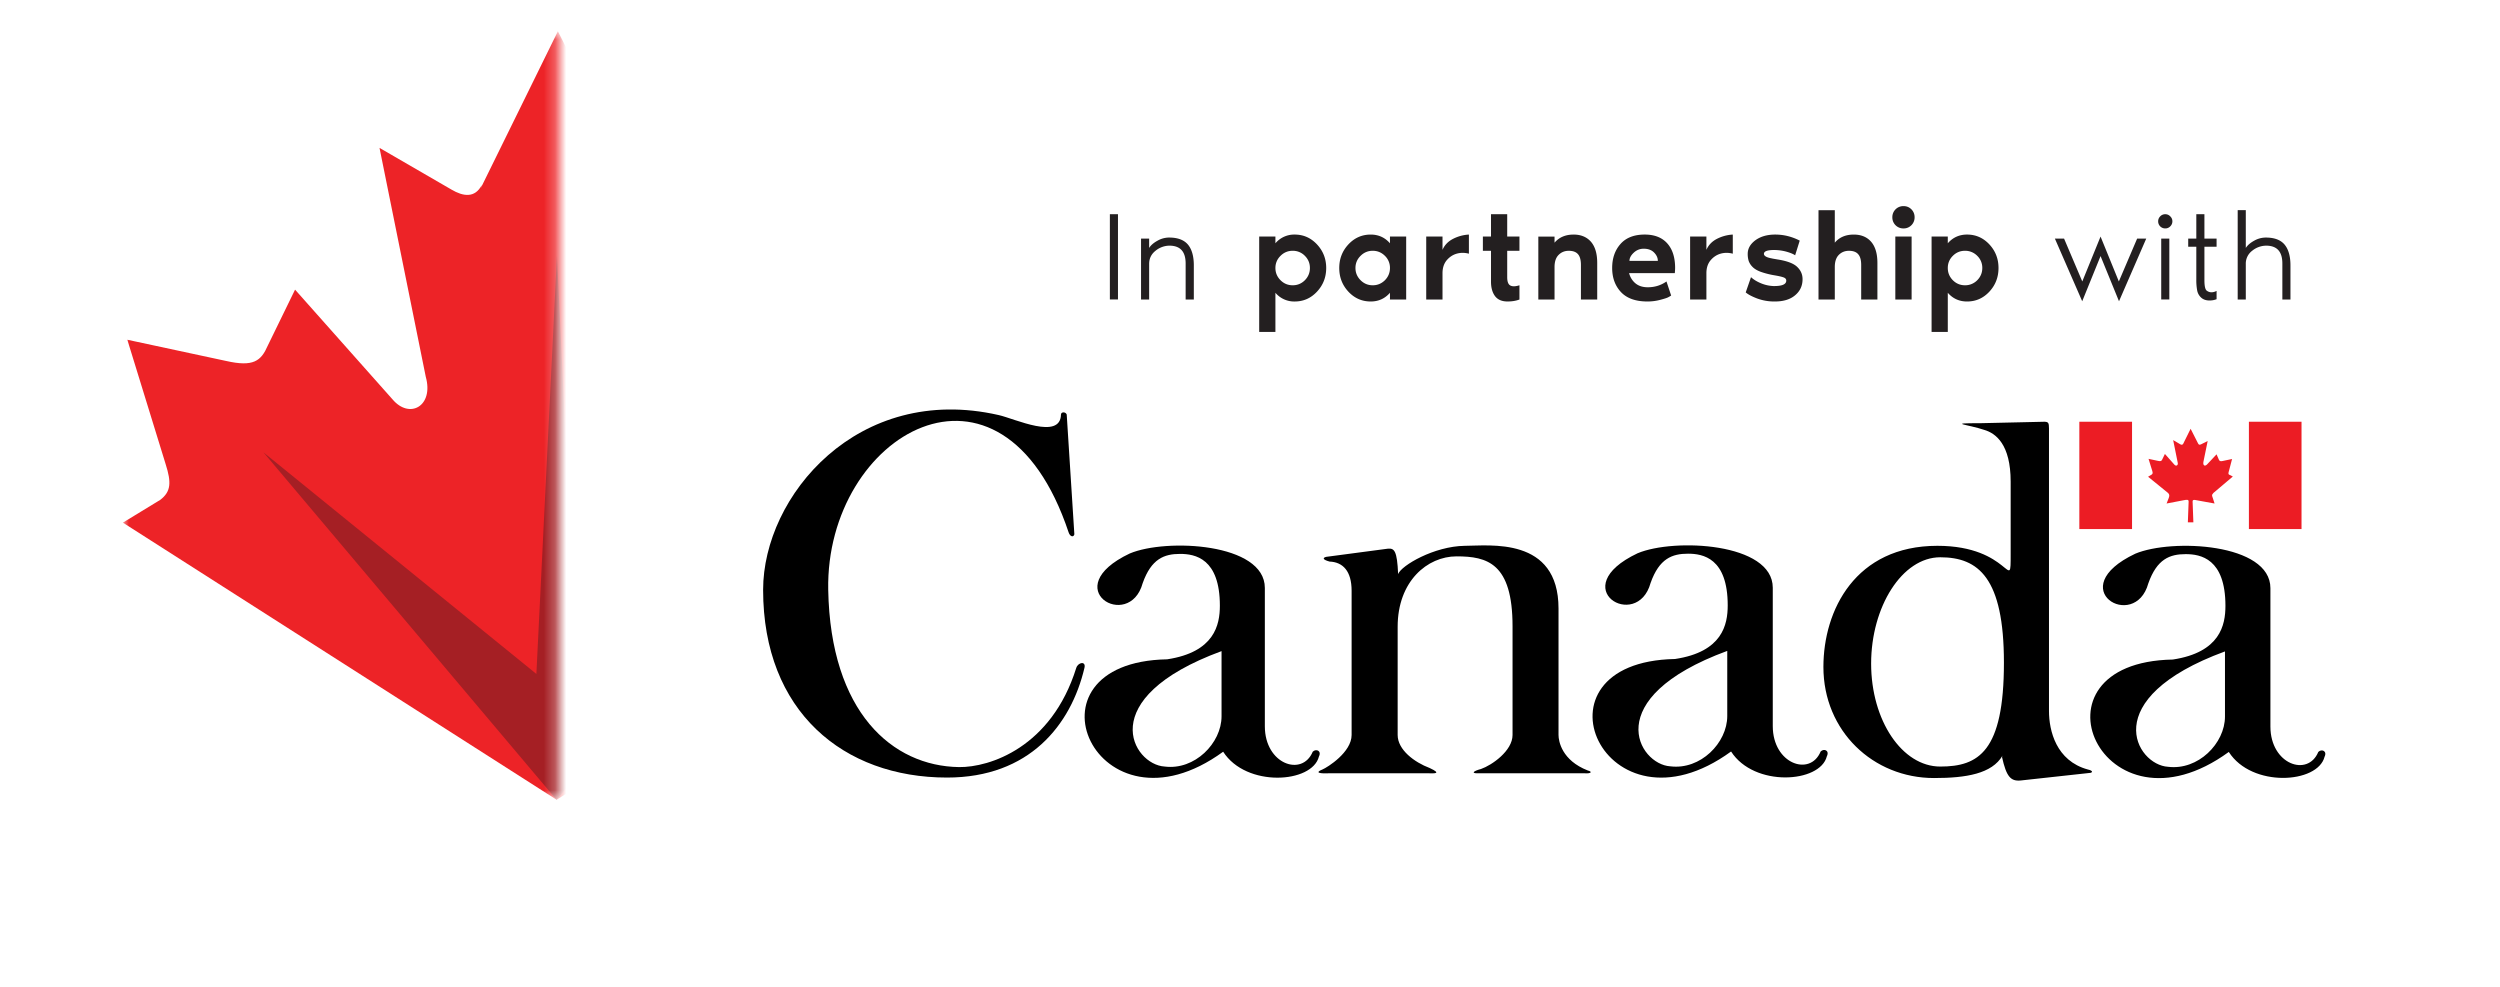
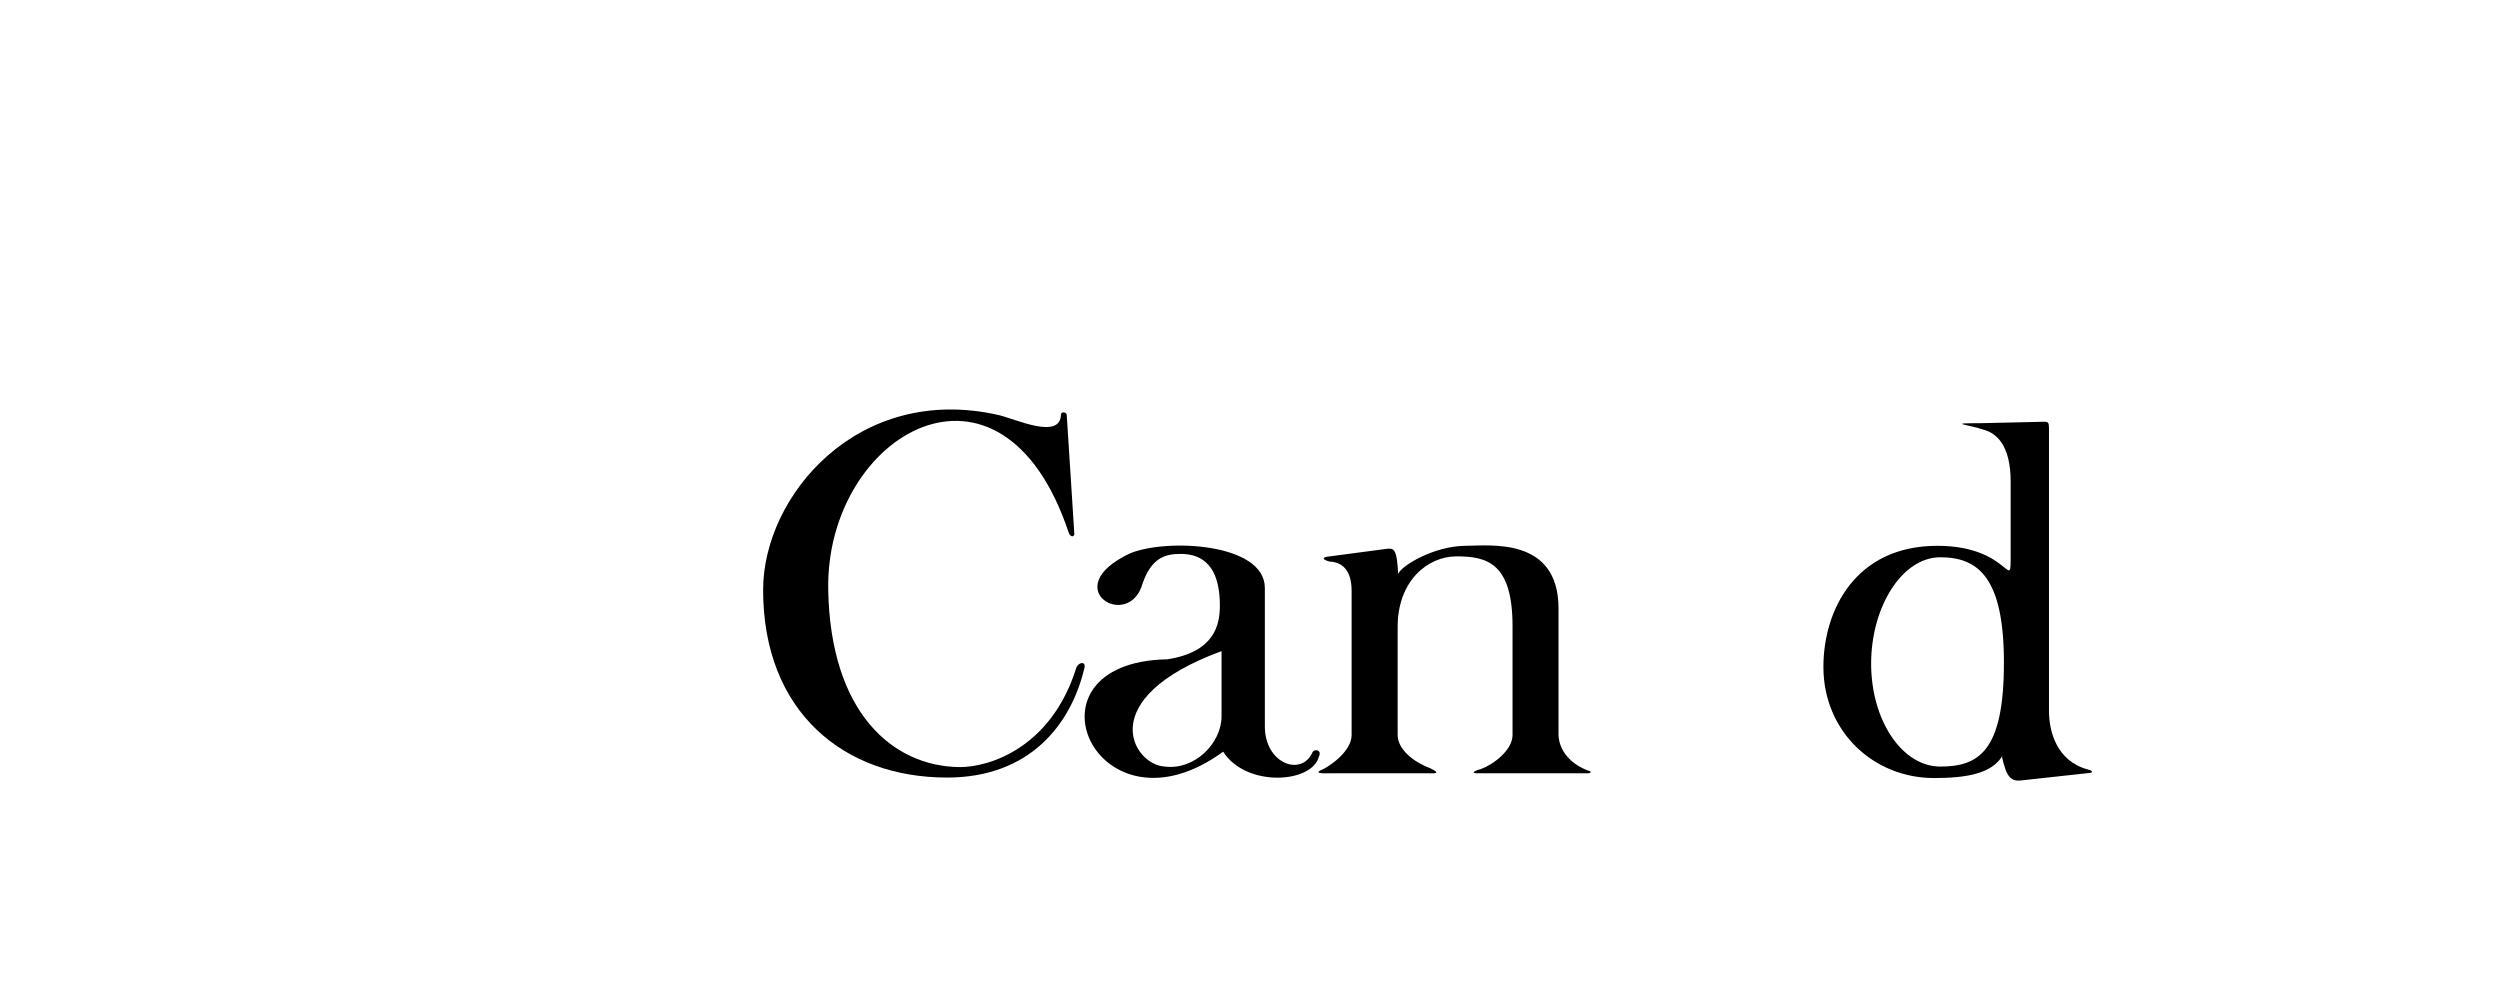
<svg xmlns="http://www.w3.org/2000/svg" width="223" height="88" fill="none" viewBox="0 0 223 88">
  <mask id="a" width="40" height="70" x="10" y="2" maskUnits="userSpaceOnUse" style="mask-type:luminance">
-     <path fill="#fff" d="M10.914 71.345h38.837V2.774H10.914z" />
-   </mask>
+     </mask>
  <g mask="url(#a)">
-     <path fill="#ed2327" d="m49.654 71.34.205-.13 37.629-24.045.894-.757-3.091-1.535c-1.576-.683-.88-1.877-.546-3.296l.068-.225 2.866-10.917-8.645 1.822c-1.46.286-2.613.498-3.33-1.037l-2.217-5.056-8.378 8.924c-2.218 2.504-4.367 1.433-3.576-2.272l3.828-18.81-5.854 2.906c-1.392.662-2.068.784-2.873-.642l-6.87-13.482-6.878 13.987.095-.28c-.614 1.201-1.671 1.03-2.708.417l-6.42-3.719 4.127 20.422c.73 2.606-1.446 3.82-2.975 1.999l-8.685-9.778-2.436 4.995c-.594 1.364-1.27 1.924-3.726 1.364l-8.801-1.89L14.775 41.4c.525 1.65.478 2.45-.478 3.186l-3.336 2.033z" />
    <path fill="#a51f24" d="M75.799 40.35 51.447 60.13 49.68 22.82l-1.835 37.296L23.5 40.349l26.139 30.984z" />
  </g>
  <path fill="#000" d="m95.833 47.661-.682-10.685c-.089-.252-.505-.26-.512 0-.048 2.306-4.107.376-5.554.048-12.561-2.866-21.015 7.219-21.015 15.59 0 10.85 7.171 16.744 16.403 16.744 7.348 0 11.06-4.694 12.26-9.784.151-.634-.566-.505-.73 0-2.217 7.096-7.73 8.884-10.459 8.85-5.943-.09-11.463-4.872-11.667-15.81-.253-13.925 15.468-23.04 21.445-5.123.13.382.43.464.511.17" />
  <path fill="#000" d="M100.782 49.368c3.241-1.365 12.042-.942 12.042 3.077v12.343c0 3.377 3.33 4.53 4.272 2.265.3-.3.811-.082.552.43-.593 2.395-6.489 2.777-8.542-.43-11.32 8.249-18.538-7.99-4.995-8.242 4.224-.642 4.701-3.078 4.701-4.783 0-4.23-2.224-4.62-3.548-4.62-1.412 0-2.565.43-3.336 2.607-1.194 4.36-7.73.47-1.146-2.648m3.097 19.008c2.689.349 5.083-2.087 5.083-4.482V58.08c-11.496 4.23-7.907 10.125-5.083 10.295" />
  <path fill="#000" d="m123.811 48.94-5.506.73c-.341.081-.341.252.294.422 1.2.048 1.965.86 1.965 2.607V65.56c0 1.542-2.15 2.886-2.6 3.077-1.03.423.512.341.512.341h9.013c.293 0 1.235.082.041-.47-1.365-.512-2.859-1.624-2.859-2.948v-9.654c0-4.06 2.647-6.278 5.254-6.278 2.729 0 4.994.594 4.994 6.237v9.695c0 1.412-1.835 2.695-2.818 3.036-.634.164-.9.382-.341.382h9.614c.512.041.73-.13.252-.252-2.306-.9-2.606-2.606-2.606-3.166V54.282c0-6.448-6.195-5.595-8.372-5.595-2.729.04-5.636 1.746-5.936 2.517-.089-2.087-.341-2.306-.901-2.265M178.628 67.395c-.942 1.624-3.248 2.006-6.113 2.006-5.425 0-9.867-4.183-9.867-9.907 0-5.083 2.866-10.808 10.167-10.808 6.577 0 6.536 4.4 6.536.723v-6.447c0-3.33-1.33-4.313-2.347-4.613-1.501-.511-3.425-.6-.341-.6l5.718-.13c.327.02.389.089.389.6v25.205c0 1.753.641 4.442 3.459 5.213.252.04.559.211.252.3l-6.229.682c-.901.089-1.283-.341-1.672-2.094m-5.506.852c3.405 0 5.677-1.323 5.677-9.265 0-7.567-2.272-9.403-5.677-9.403s-6.168 4.415-6.168 9.485 2.763 9.183 6.168 9.183" />
-   <path fill="#000" d="M146.081 49.348c3.248-1.365 12.05-.942 12.05 3.077v12.343c0 3.377 3.336 4.53 4.271 2.265.3-.3.812-.089.552.43-.593 2.388-6.488 2.777-8.542-.43-11.319 8.242-18.538-7.99-5.001-8.25 4.23-.634 4.701-3.07 4.701-4.782 0-4.23-2.218-4.612-3.541-4.612-1.413 0-2.566.43-3.337 2.606-1.194 4.36-7.73.47-1.153-2.648m2.907 19.008c2.695.342 5.083-2.094 5.083-4.482V58.06c-11.49 4.23-7.901 10.126-5.083 10.296M190.471 49.388c3.255-1.365 12.05-.942 12.05 3.077v12.343c0 3.377 3.336 4.53 4.271 2.265.3-.3.812-.082.559.43-.6 2.395-6.495 2.777-8.542-.43-11.32 8.249-18.538-7.99-4.995-8.242 4.224-.642 4.695-3.078 4.695-4.79 0-4.224-2.225-4.612-3.548-4.612-1.413 0-2.559.43-3.33 2.606-1.201 4.36-7.737.47-1.16-2.647m2.914 19.009c2.688.34 5.083-2.088 5.083-4.483v-5.807c-11.497 4.224-7.908 10.126-5.083 10.29" />
-   <path fill="#ec1c24" d="M185.477 47.192v-9.573h4.701v9.573zM200.602 47.192v-9.573h4.694v9.573zM194.728 39.612l.675-1.365.669 1.317c.075.136.143.123.279.061l.574-.286-.376 1.835c-.075.362.137.47.348.225l.819-.873.218.498c.069.143.185.123.328.096l.839-.178-.28 1.071-.007.02c-.027.137-.095.253.055.322l.3.15-1.733 1.467c-.177.19-.123.245-.054.45l.157.491-1.617-.293c-.198-.048-.342-.048-.342.109l.069 1.863h-.492l.069-1.856c0-.184-.137-.178-.464-.11l-1.501.287.191-.491c.068-.191.081-.32-.062-.45l-1.781-1.447.328-.198c.095-.075.095-.15.048-.314l-.335-1.084.86.184c.239.054.307 0 .362-.13l.238-.491.846.955c.151.177.362.061.294-.191l-.403-2 .628.37c.102.06.205.074.266-.042" />
-   <path fill="#231f20" d="M99.723 26.715H99v-7.608h.723zM104.292 21.19q1.14 0 1.672.627.525.628.525 1.863v3.036h-.73v-3.213q0-1.59-1.446-1.59a1.98 1.98 0 0 0-1.242.457q-.567.45-.567 1.173v3.173h-.723v-5.431h.723v.832q.226-.36.737-.641a2.1 2.1 0 0 1 1.051-.287M115.486 20.923q1.167 0 1.986.874.825.88.825 2.108 0 1.234-.825 2.115-.819.874-1.986.874a2.19 2.19 0 0 1-1.719-.778v3.493h-1.447v-8.508h1.447v.6a2.19 2.19 0 0 1 1.719-.778m-1.262 4.074q.45.45 1.085.45.634 0 1.085-.45.45-.457.45-1.092t-.45-1.085a1.48 1.48 0 0 0-1.085-.45q-.635 0-1.085.45-.457.45-.457 1.085 0 .634.457 1.092M123.985 21.1h1.446v5.616h-1.446v-.6q-.676.777-1.72.777-1.166 0-1.985-.873-.819-.88-.819-2.115 0-1.228.819-2.108.819-.873 1.985-.874 1.044 0 1.72.778zm-2.62 3.897q.45.45 1.084.45.629 0 1.085-.45.45-.457.451-1.092a1.48 1.48 0 0 0-.451-1.085q-.456-.45-1.085-.45-.634 0-1.084.45-.458.45-.458 1.085 0 .634.458 1.092M128.672 22.288q.266-.621.901-.962a3.5 3.5 0 0 1 1.453-.403v1.706q-.573-.15-1.092 0-.518.15-.894.594-.368.45-.368 1.14v2.353h-1.453v-5.615h1.453zM132.997 25.119v-2.75h-.724v-1.27h.724v-1.992h1.446V21.1h1.092v1.269h-1.092v2.354q0 .6.28.744.28.15.812-.021v1.27q-.458.176-1.065.176-.75 0-1.112-.477-.361-.484-.361-1.296M140.364 20.923q.982 0 1.549.642.56.648.559 1.89v3.261h-1.453V23.64q0-.662-.259-.962-.26-.307-.826-.307-.538 0-.9.361-.369.362-.369 1.085v2.9h-1.446v-5.615h1.446v.546q.615-.724 1.699-.724M149.42 23.905q0 .165-.027.457h-4.08q.156.574.58.921.423.341 1.084.341.936 0 1.672-.518l.416 1.255q-.089.062-.252.15-.164.09-.71.232-.553.15-1.153.15-1.562 0-2.354-.832-.79-.84-.791-2.156 0-1.31.75-2.15.744-.831 2.149-.832 1.311 0 2.013.785.703.784.703 2.197m-4.073-.635h2.531q0-.402-.334-.743-.334-.342-.928-.341-.511 0-.894.361-.375.355-.375.723M152.211 22.288q.267-.621.901-.962a3.5 3.5 0 0 1 1.453-.403v1.706q-.565-.15-1.092 0-.518.15-.893.594-.369.45-.369 1.14v2.353h-1.453v-5.615h1.453zM158.537 23.14q1.296.2 1.774.67.477.456.477 1.091 0 .887-.668 1.44-.655.552-1.802.552a4.4 4.4 0 0 1-1.589-.272q-.71-.273-1.01-.54l.471-1.357q.362.335.927.56a3.2 3.2 0 0 0 1.065.231q1.153.02 1.153-.484 0-.184-.205-.273-.212-.09-.791-.191a7.4 7.4 0 0 1-1.262-.314q-.5-.184-.751-.444a1.45 1.45 0 0 1-.341-.525 2.1 2.1 0 0 1-.089-.641q0-.703.689-1.215.696-.505 1.767-.505 1.133 0 2.184.54l-.41 1.31q-.231-.165-.743-.314a4.2 4.2 0 0 0-1.031-.157q-1.01-.02-1.009.34 0 .28.682.403.102.027.327.062zM165.356 20.924q.99 0 1.549.642.56.648.56 1.89v3.26h-1.447V23.64q0-.663-.266-.962-.26-.307-.825-.307-.54 0-.901.361-.362.362-.362 1.085v2.9h-1.453v-7.97h1.453v2.9q.608-.723 1.692-.723M170.496 20.09a.96.96 0 0 1-.703.287.978.978 0 0 1-.996-.996.98.98 0 0 1 .996-.996q.417 0 .703.286a.98.98 0 0 1 .286.71.98.98 0 0 1-.286.71m-1.433 6.626V21.1h1.453v5.616zM175.463 20.923q1.166 0 1.985.874.819.88.819 2.108 0 1.234-.819 2.115-.818.874-1.985.874-1.044 0-1.72-.778v3.493h-1.446v-8.508h1.446v.6q.676-.777 1.72-.778m-1.269 4.074q.45.45 1.085.45a1.5 1.5 0 0 0 1.091-.45q.45-.457.451-1.092a1.48 1.48 0 0 0-.451-1.085 1.5 1.5 0 0 0-1.091-.45q-.635 0-1.085.45-.451.45-.451 1.085 0 .634.451 1.092M190.632 21.285h.812l-2.429 5.588-1.645-4.032-1.637 4.032-2.436-5.588h.819l1.624 3.821 1.63-4.005 1.631 4.005zM193.586 20.192a.6.6 0 0 1-.444.184.626.626 0 0 1-.634-.634q0-.259.184-.444a.61.61 0 0 1 .45-.19q.26 0 .444.19.19.185.191.444a.62.62 0 0 1-.191.45m-.805 6.523v-5.431h.723v5.431zM195.911 24.934v-2.927h-.723v-.723h.723v-2.177h.723v2.177h1.085v.723h-1.085v2.989q0 .777.211.934.376.274.874.02v.738a1.7 1.7 0 0 1-.621.116q-.485 0-.764-.266a1.14 1.14 0 0 1-.348-.642 5 5 0 0 1-.075-.962M202.112 21.19q1.147 0 1.672.628t.525 1.863v3.036h-.723v-3.214q0-1.59-1.446-1.59a2 2 0 0 0-1.249.458 1.43 1.43 0 0 0-.566 1.173v3.173h-.723v-7.97h.723v3.371q.231-.361.737-.641a2.1 2.1 0 0 1 1.05-.287" />
</svg>